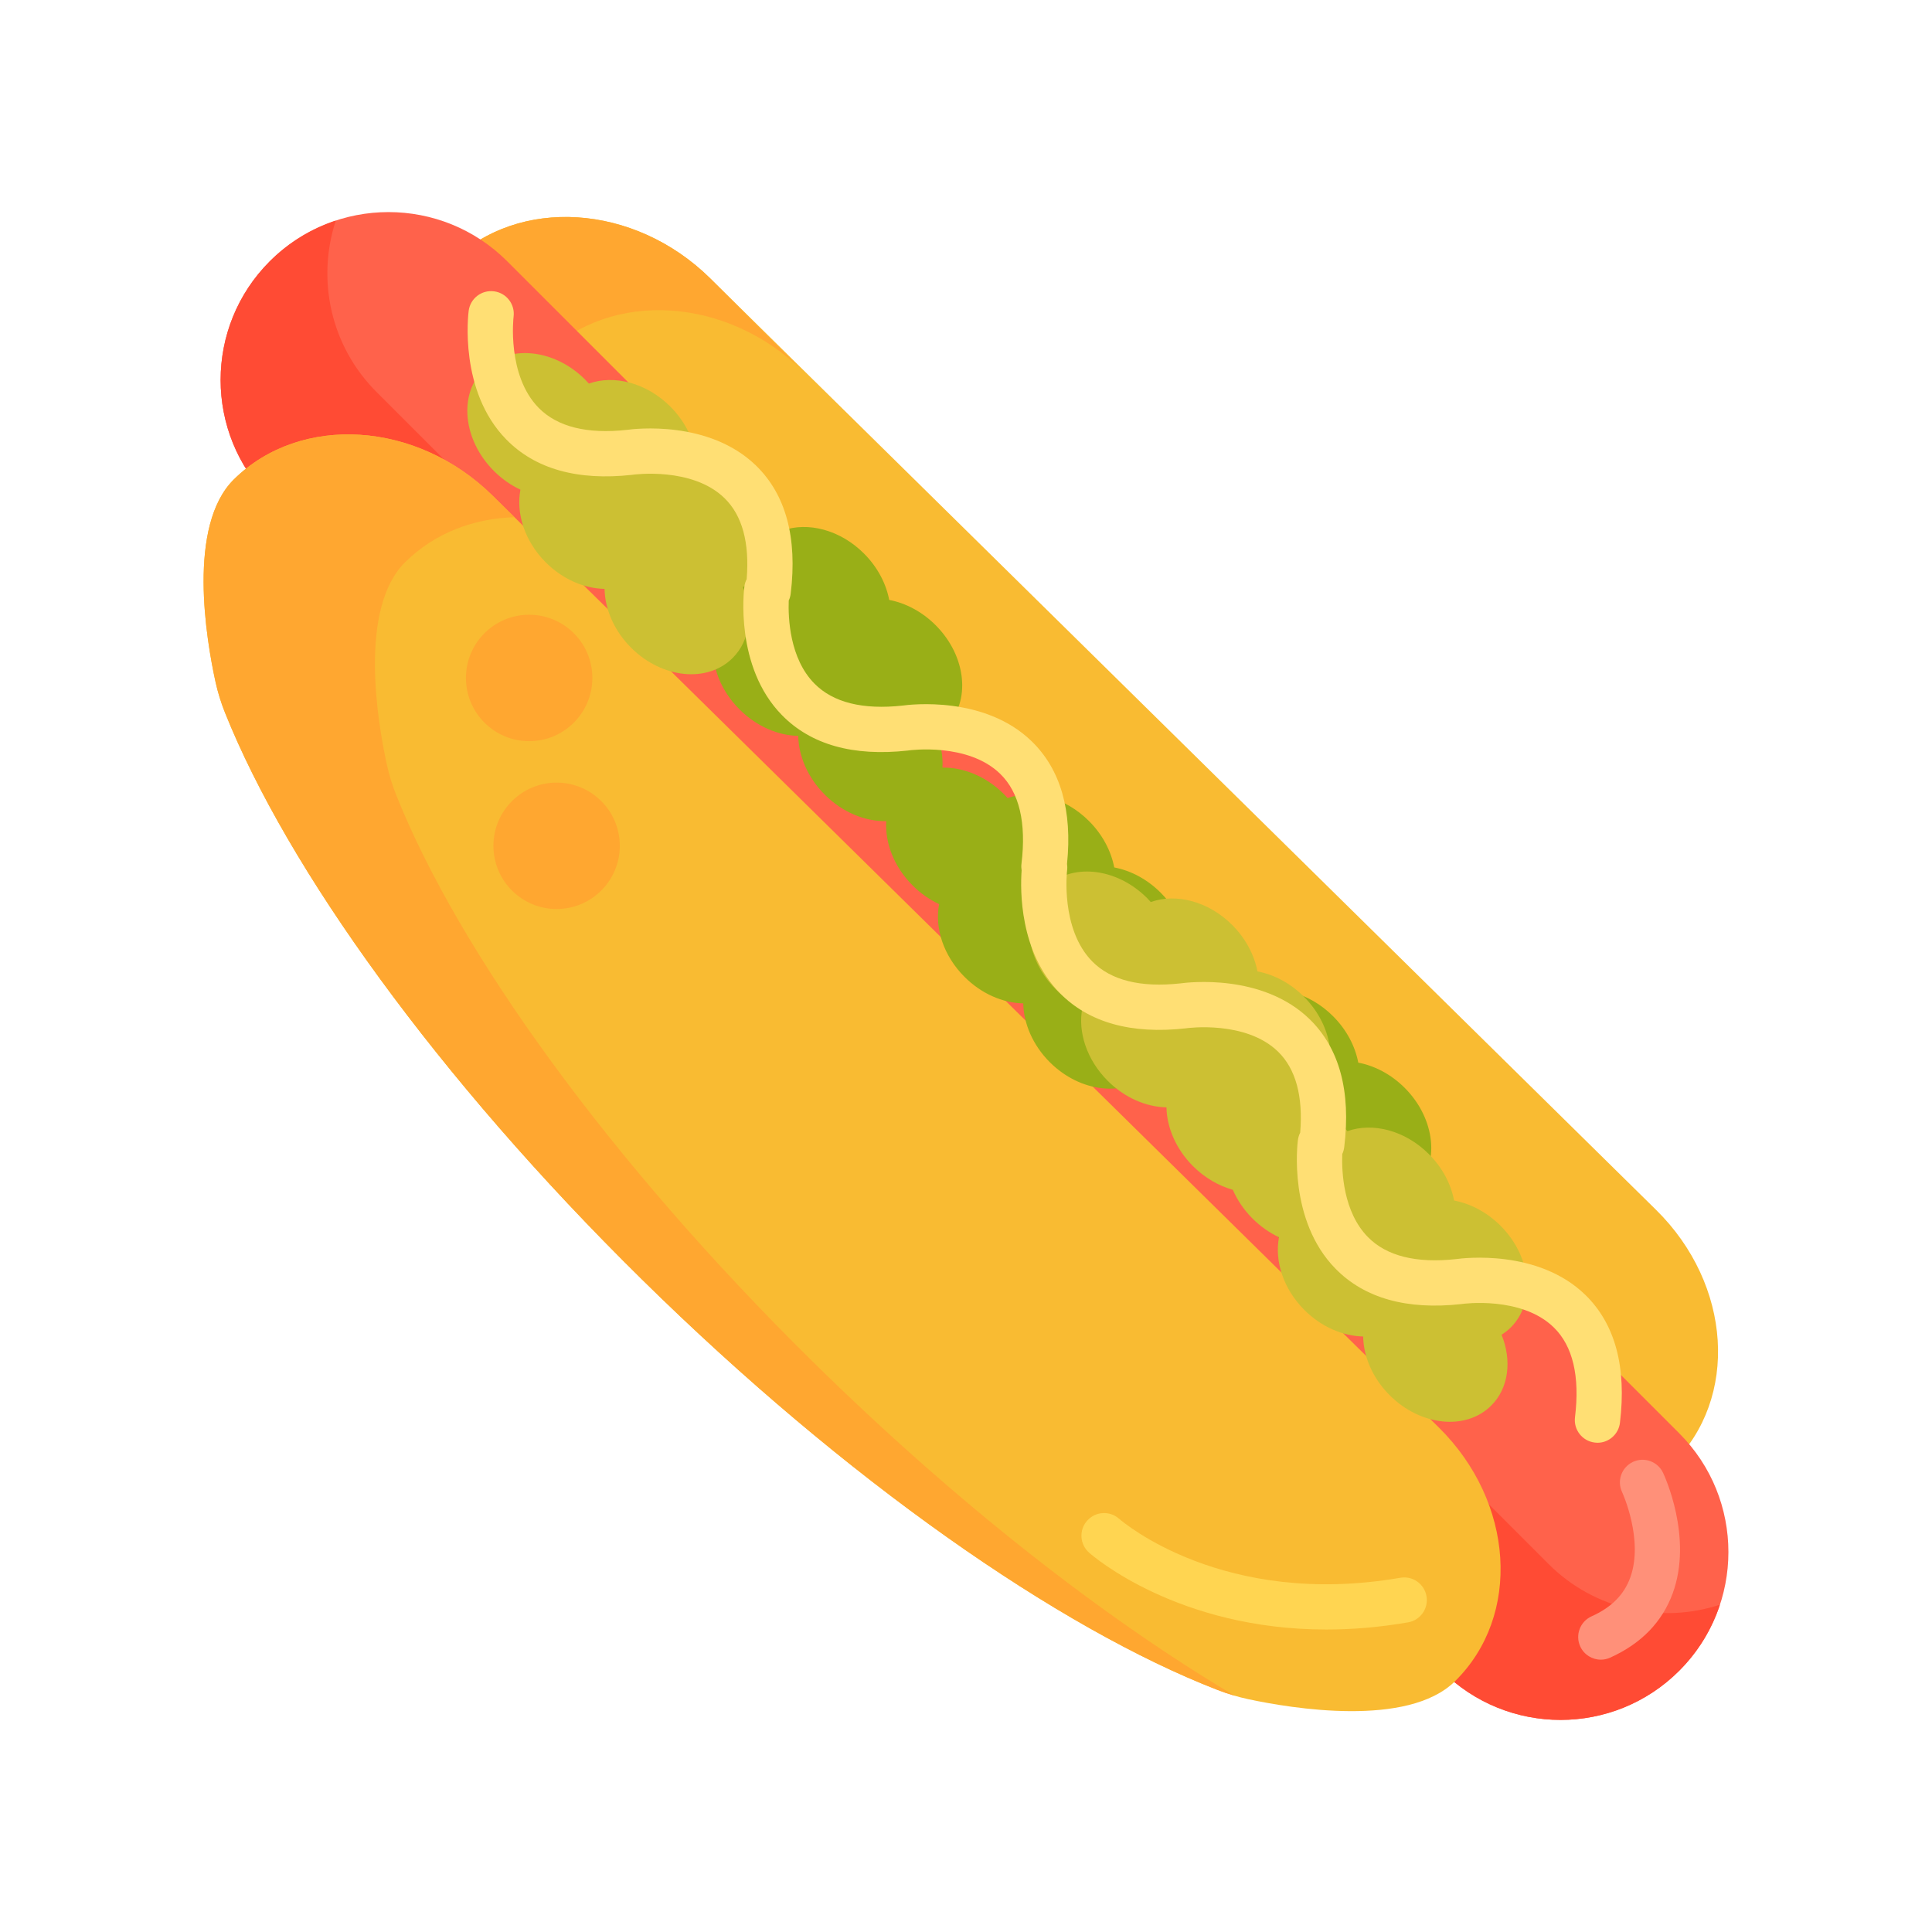
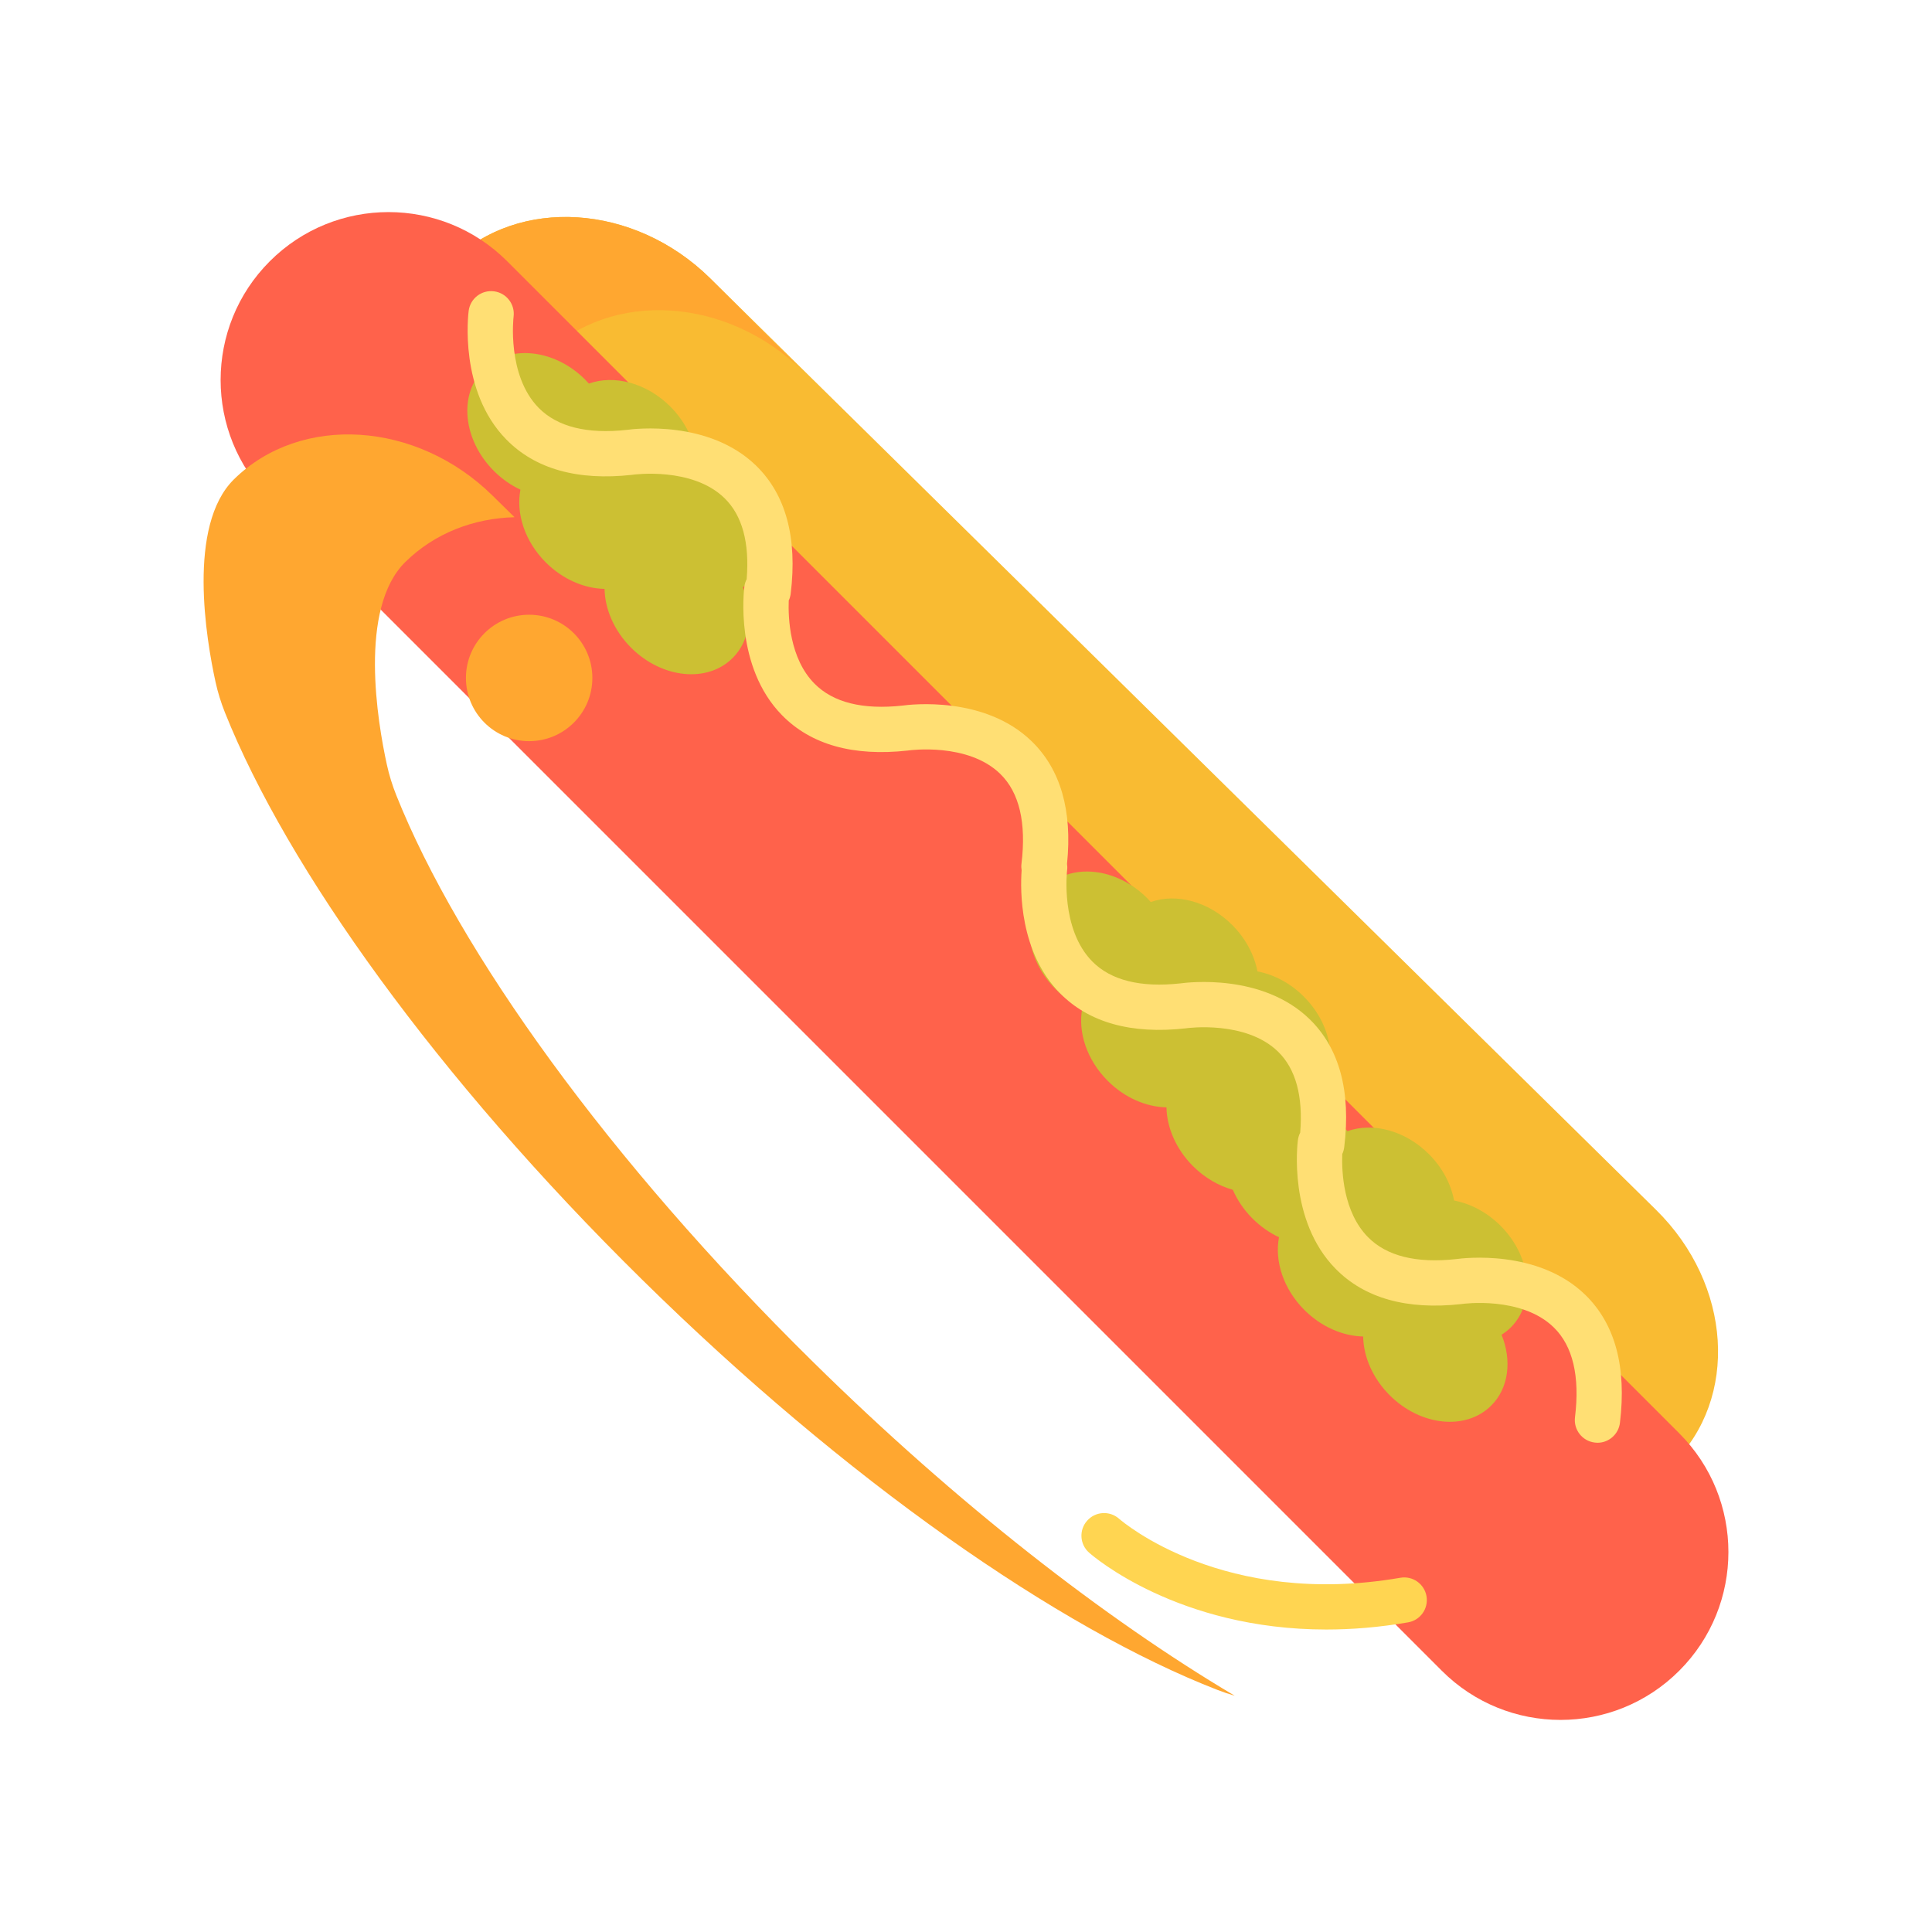
<svg xmlns="http://www.w3.org/2000/svg" width="48" height="48" viewBox="0 0 48 48" fill="none">
  <path d="M36.421 36.815C36.16 36.759 35.904 36.682 35.651 36.584C31.713 35.056 26.433 31.389 21.346 26.379C16.258 21.369 12.538 16.172 10.991 12.298C10.892 12.05 10.813 11.798 10.758 11.542C10.528 10.493 10.043 7.655 11.218 6.503C12.88 4.872 15.756 5.056 17.642 6.912L41.143 30.057C43.029 31.913 43.209 34.741 41.547 36.372C40.373 37.524 37.487 37.042 36.421 36.815Z" fill="#F9BB32" />
  <path d="M13.306 14.613C13.207 14.365 13.129 14.113 13.073 13.857C12.843 12.808 12.358 9.971 13.533 8.819L13.533 8.819C15.195 7.188 18.071 7.371 19.957 9.228L17.642 6.913C15.756 5.056 12.88 4.873 11.218 6.503L11.218 6.503C10.043 7.655 10.528 10.493 10.758 11.542C10.813 11.798 10.892 12.05 10.991 12.298C12.538 16.172 16.258 21.369 21.346 26.379C21.61 26.64 21.875 26.895 22.14 27.148C17.834 22.632 14.694 18.09 13.306 14.613Z" fill="#FFA730" />
  <path d="M41.72 41.509C40.091 43.138 37.45 43.138 35.821 41.509L6.703 12.39C5.074 10.761 5.074 8.12 6.703 6.491C8.332 4.862 10.973 4.862 12.601 6.491L41.72 35.61C43.349 37.239 43.349 39.88 41.72 41.509Z" fill="#FF624B" />
-   <path d="M38.473 38.857L9.354 9.738C8.202 8.586 7.866 6.929 8.343 5.48C7.744 5.678 7.18 6.014 6.703 6.491C5.074 8.12 5.074 10.761 6.703 12.39L35.821 41.509C37.45 43.138 40.091 43.138 41.72 41.509C42.197 41.032 42.533 40.468 42.731 39.868C41.283 40.345 39.625 40.009 38.473 38.857Z" fill="#FF4B34" />
-   <path d="M31.018 42.217C30.758 42.161 30.501 42.084 30.249 41.986C26.31 40.458 21.03 36.791 15.943 31.782C10.856 26.772 7.136 21.575 5.588 17.701C5.489 17.452 5.411 17.2 5.355 16.944C5.125 15.895 4.641 13.058 5.815 11.906C7.478 10.275 10.354 10.458 12.239 12.315L35.741 35.459C37.626 37.316 37.807 40.143 36.145 41.774C34.971 42.926 32.085 42.445 31.018 42.217Z" fill="#F9BB32" />
-   <path d="M34.9 27.028C34.561 26.689 34.152 26.478 33.746 26.401C33.669 25.995 33.458 25.586 33.119 25.247C32.528 24.656 31.722 24.454 31.096 24.677C31.067 24.645 31.038 24.611 31.006 24.579C30.561 24.135 29.995 23.911 29.476 23.921C29.563 23.348 29.343 22.684 28.836 22.178C28.497 21.839 28.088 21.628 27.683 21.551C27.605 21.145 27.394 20.736 27.055 20.398C26.464 19.806 25.658 19.604 25.033 19.828C25.003 19.795 24.974 19.761 24.942 19.73C24.498 19.286 23.934 19.062 23.415 19.071C23.431 18.8 23.383 18.516 23.271 18.24C23.353 18.188 23.431 18.128 23.502 18.057C24.128 17.431 24.014 16.3 23.245 15.532C22.907 15.194 22.497 14.982 22.092 14.905C22.015 14.5 21.804 14.091 21.465 13.752C20.874 13.16 20.068 12.958 19.442 13.182C19.413 13.149 19.384 13.116 19.352 13.084C18.584 12.316 17.453 12.201 16.827 12.828C16.2 13.454 16.315 14.585 17.083 15.353C17.283 15.553 17.508 15.708 17.742 15.818C17.628 16.405 17.847 17.099 18.372 17.624C18.797 18.049 19.332 18.273 19.832 18.283C19.842 18.783 20.066 19.318 20.491 19.743C20.935 20.187 21.499 20.411 22.018 20.401C21.986 20.939 22.209 21.535 22.674 21.999C22.873 22.199 23.099 22.353 23.332 22.463C23.218 23.05 23.438 23.745 23.963 24.27C24.387 24.695 24.923 24.919 25.422 24.929C25.433 25.429 25.657 25.964 26.081 26.389C26.838 27.145 27.945 27.266 28.577 26.67C28.627 26.731 28.68 26.791 28.737 26.849C28.937 27.049 29.162 27.203 29.396 27.313C29.282 27.9 29.501 28.595 30.026 29.12C30.451 29.545 30.986 29.769 31.486 29.779C31.496 30.279 31.72 30.814 32.145 31.239C32.913 32.007 34.043 32.121 34.67 31.495C35.108 31.056 35.182 30.371 34.925 29.736C35.007 29.684 35.085 29.624 35.156 29.553C35.782 28.926 35.667 27.796 34.9 27.028Z" fill="#99AF17" />
  <path d="M17.279 11.254C17.203 10.848 16.991 10.439 16.653 10.1C16.061 9.509 15.255 9.306 14.63 9.53C14.6 9.497 14.571 9.464 14.539 9.432C13.771 8.664 12.641 8.55 12.014 9.176C11.388 9.803 11.503 10.933 12.271 11.701C12.471 11.901 12.695 12.056 12.93 12.166C12.816 12.753 13.035 13.447 13.56 13.973C13.985 14.397 14.52 14.621 15.02 14.631C15.03 15.131 15.254 15.666 15.678 16.091C16.446 16.859 17.577 16.974 18.203 16.347C18.642 15.909 18.716 15.223 18.458 14.588C18.541 14.536 18.619 14.476 18.689 14.405C19.316 13.779 19.201 12.649 18.433 11.88C18.094 11.542 17.685 11.331 17.279 11.254Z" fill="#CCC033" />
  <path d="M37.28 30.453C36.942 30.115 36.532 29.904 36.127 29.827C36.05 29.421 35.839 29.012 35.5 28.673C34.908 28.082 34.103 27.88 33.477 28.103C33.447 28.07 33.419 28.037 33.387 28.005C33.112 27.731 32.792 27.542 32.464 27.438C32.53 27.393 32.593 27.344 32.65 27.286C33.277 26.66 33.162 25.529 32.394 24.761C32.055 24.422 31.646 24.211 31.241 24.134C31.163 23.729 30.952 23.32 30.614 22.981C30.022 22.389 29.216 22.187 28.591 22.411C28.561 22.378 28.532 22.345 28.5 22.313C27.732 21.545 26.602 21.43 25.975 22.057C25.349 22.683 25.463 23.814 26.232 24.582C26.432 24.782 26.657 24.937 26.89 25.047C26.776 25.634 26.996 26.328 27.521 26.853C27.945 27.278 28.481 27.502 28.98 27.512C28.991 28.012 29.215 28.547 29.639 28.972C29.933 29.265 30.279 29.462 30.629 29.56C30.74 29.814 30.902 30.058 31.118 30.274C31.318 30.474 31.543 30.629 31.777 30.739C31.663 31.326 31.882 32.02 32.407 32.546C32.832 32.97 33.367 33.194 33.867 33.205C33.877 33.704 34.101 34.239 34.526 34.664C35.294 35.432 36.424 35.547 37.05 34.92C37.489 34.482 37.563 33.796 37.306 33.161C37.388 33.109 37.466 33.049 37.536 32.979C38.163 32.352 38.048 31.221 37.28 30.453Z" fill="#CCC033" />
  <path d="M39.689 35.845C39.667 35.845 39.644 35.843 39.621 35.84C39.312 35.803 39.093 35.523 39.13 35.214C39.255 34.194 39.077 33.441 38.603 32.979C37.799 32.193 36.343 32.394 36.329 32.396C36.323 32.397 36.315 32.398 36.308 32.399C34.952 32.55 33.899 32.254 33.18 31.52C32 30.317 32.235 28.405 32.246 28.324C32.255 28.259 32.274 28.197 32.303 28.14C32.377 27.233 32.192 26.557 31.754 26.129C30.949 25.343 29.494 25.544 29.479 25.546C29.473 25.547 29.465 25.548 29.458 25.549C28.102 25.7 27.049 25.404 26.33 24.671C25.326 23.647 25.347 22.111 25.382 21.625C25.373 21.572 25.371 21.517 25.378 21.462C25.502 20.442 25.325 19.689 24.851 19.227C24.047 18.441 22.591 18.642 22.577 18.644C22.57 18.645 22.562 18.646 22.556 18.647C21.2 18.798 20.147 18.502 19.428 17.768C18.248 16.565 18.483 14.653 18.494 14.572C18.502 14.507 18.522 14.445 18.551 14.389C18.625 13.481 18.44 12.805 18.001 12.377C17.197 11.591 15.742 11.792 15.727 11.794C15.721 11.795 15.713 11.796 15.706 11.797C14.35 11.948 13.297 11.652 12.578 10.918C11.398 9.715 11.634 7.803 11.644 7.722C11.685 7.414 11.966 7.197 12.275 7.238C12.583 7.278 12.8 7.561 12.76 7.869C12.758 7.882 12.588 9.326 13.385 10.135C13.849 10.605 14.585 10.788 15.574 10.68C15.766 10.653 17.611 10.43 18.782 11.566C19.524 12.287 19.814 13.357 19.645 14.748C19.638 14.809 19.621 14.867 19.596 14.92C19.58 15.348 19.616 16.358 20.235 16.984C20.698 17.454 21.435 17.638 22.423 17.53C22.615 17.503 24.461 17.28 25.631 18.416C26.349 19.113 26.645 20.137 26.51 21.462C26.518 21.514 26.519 21.568 26.512 21.621C26.51 21.634 26.34 23.079 27.137 23.887C27.601 24.357 28.337 24.54 29.326 24.432C29.518 24.405 31.363 24.182 32.534 25.318C33.276 26.039 33.567 27.11 33.397 28.5C33.39 28.561 33.373 28.619 33.348 28.672C33.332 29.1 33.369 30.11 33.987 30.736C34.451 31.207 35.187 31.39 36.175 31.282C36.368 31.255 38.213 31.032 39.384 32.168C40.126 32.889 40.416 33.959 40.247 35.35C40.212 35.635 39.97 35.845 39.689 35.845Z" fill="#FFDF74" />
  <path d="M32.952 40.485C29.266 40.485 27.16 38.666 27.058 38.575C26.825 38.37 26.803 38.014 27.009 37.782C27.215 37.549 27.569 37.527 27.802 37.732C27.907 37.823 30.412 39.955 34.791 39.199C35.097 39.146 35.388 39.351 35.441 39.657C35.494 39.964 35.289 40.255 34.983 40.307C34.261 40.432 33.583 40.485 32.952 40.485Z" fill="#FFD551" />
-   <path d="M13.829 22.584C14.696 22.584 15.399 21.881 15.399 21.014C15.399 20.147 14.696 19.444 13.829 19.444C12.962 19.444 12.259 20.147 12.259 21.014C12.259 21.881 12.962 22.584 13.829 22.584Z" fill="#FFA730" />
  <path d="M20.2 33.837C15.113 28.827 11.393 23.63 9.845 19.756C9.746 19.507 9.668 19.255 9.612 18.999C9.382 17.95 8.898 15.113 10.072 13.961C10.803 13.243 11.77 12.877 12.783 12.85L12.239 12.315C10.354 10.458 7.478 10.275 5.815 11.906C4.641 13.058 5.125 15.895 5.355 16.944C5.411 17.2 5.489 17.452 5.588 17.701C7.136 21.575 10.856 26.772 15.943 31.782C21.03 36.791 26.311 40.458 30.249 41.986C30.39 42.041 30.532 42.088 30.676 42.13C27.443 40.212 23.774 37.356 20.2 33.837Z" fill="#FFA730" />
  <path d="M13.146 18.414C14.014 18.414 14.717 17.71 14.717 16.843C14.717 15.976 14.014 15.273 13.146 15.273C12.279 15.273 11.576 15.976 11.576 16.843C11.576 17.71 12.279 18.414 13.146 18.414Z" fill="#FFA730" />
-   <path d="M39.773 41.234C39.558 41.234 39.353 41.111 39.259 40.902C39.132 40.619 39.258 40.286 39.541 40.158C40.032 39.938 40.345 39.625 40.501 39.2C40.846 38.263 40.307 37.084 40.301 37.072C40.167 36.791 40.287 36.456 40.567 36.322C40.848 36.189 41.183 36.308 41.317 36.589C41.348 36.654 42.068 38.196 41.557 39.588C41.295 40.301 40.772 40.838 40.003 41.184C39.928 41.218 39.85 41.234 39.773 41.234Z" fill="#FF9079" />
</svg>